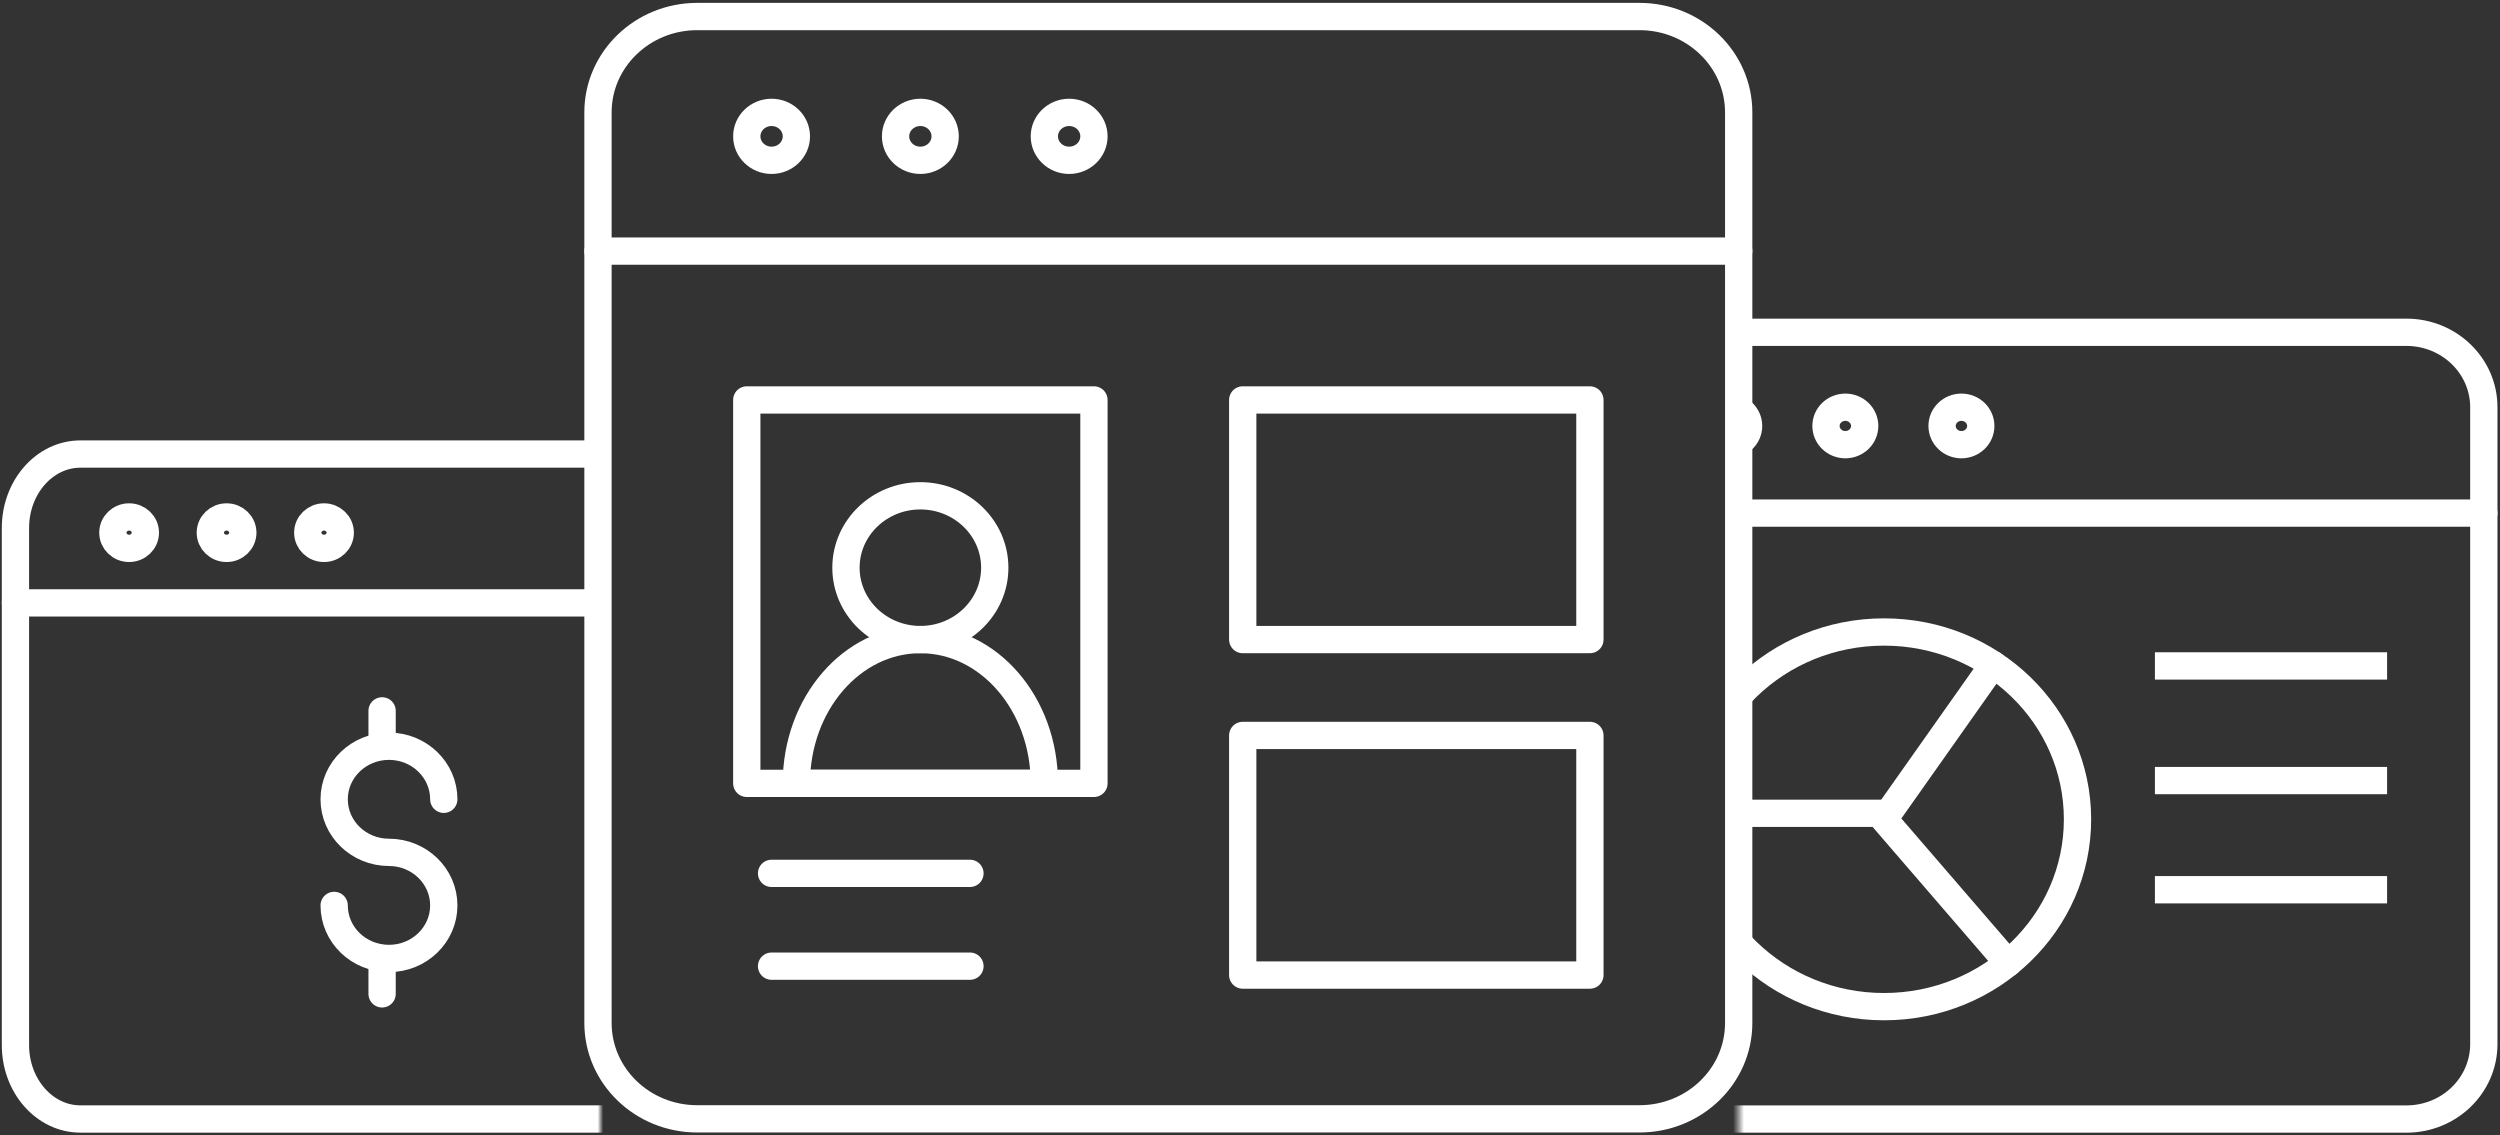
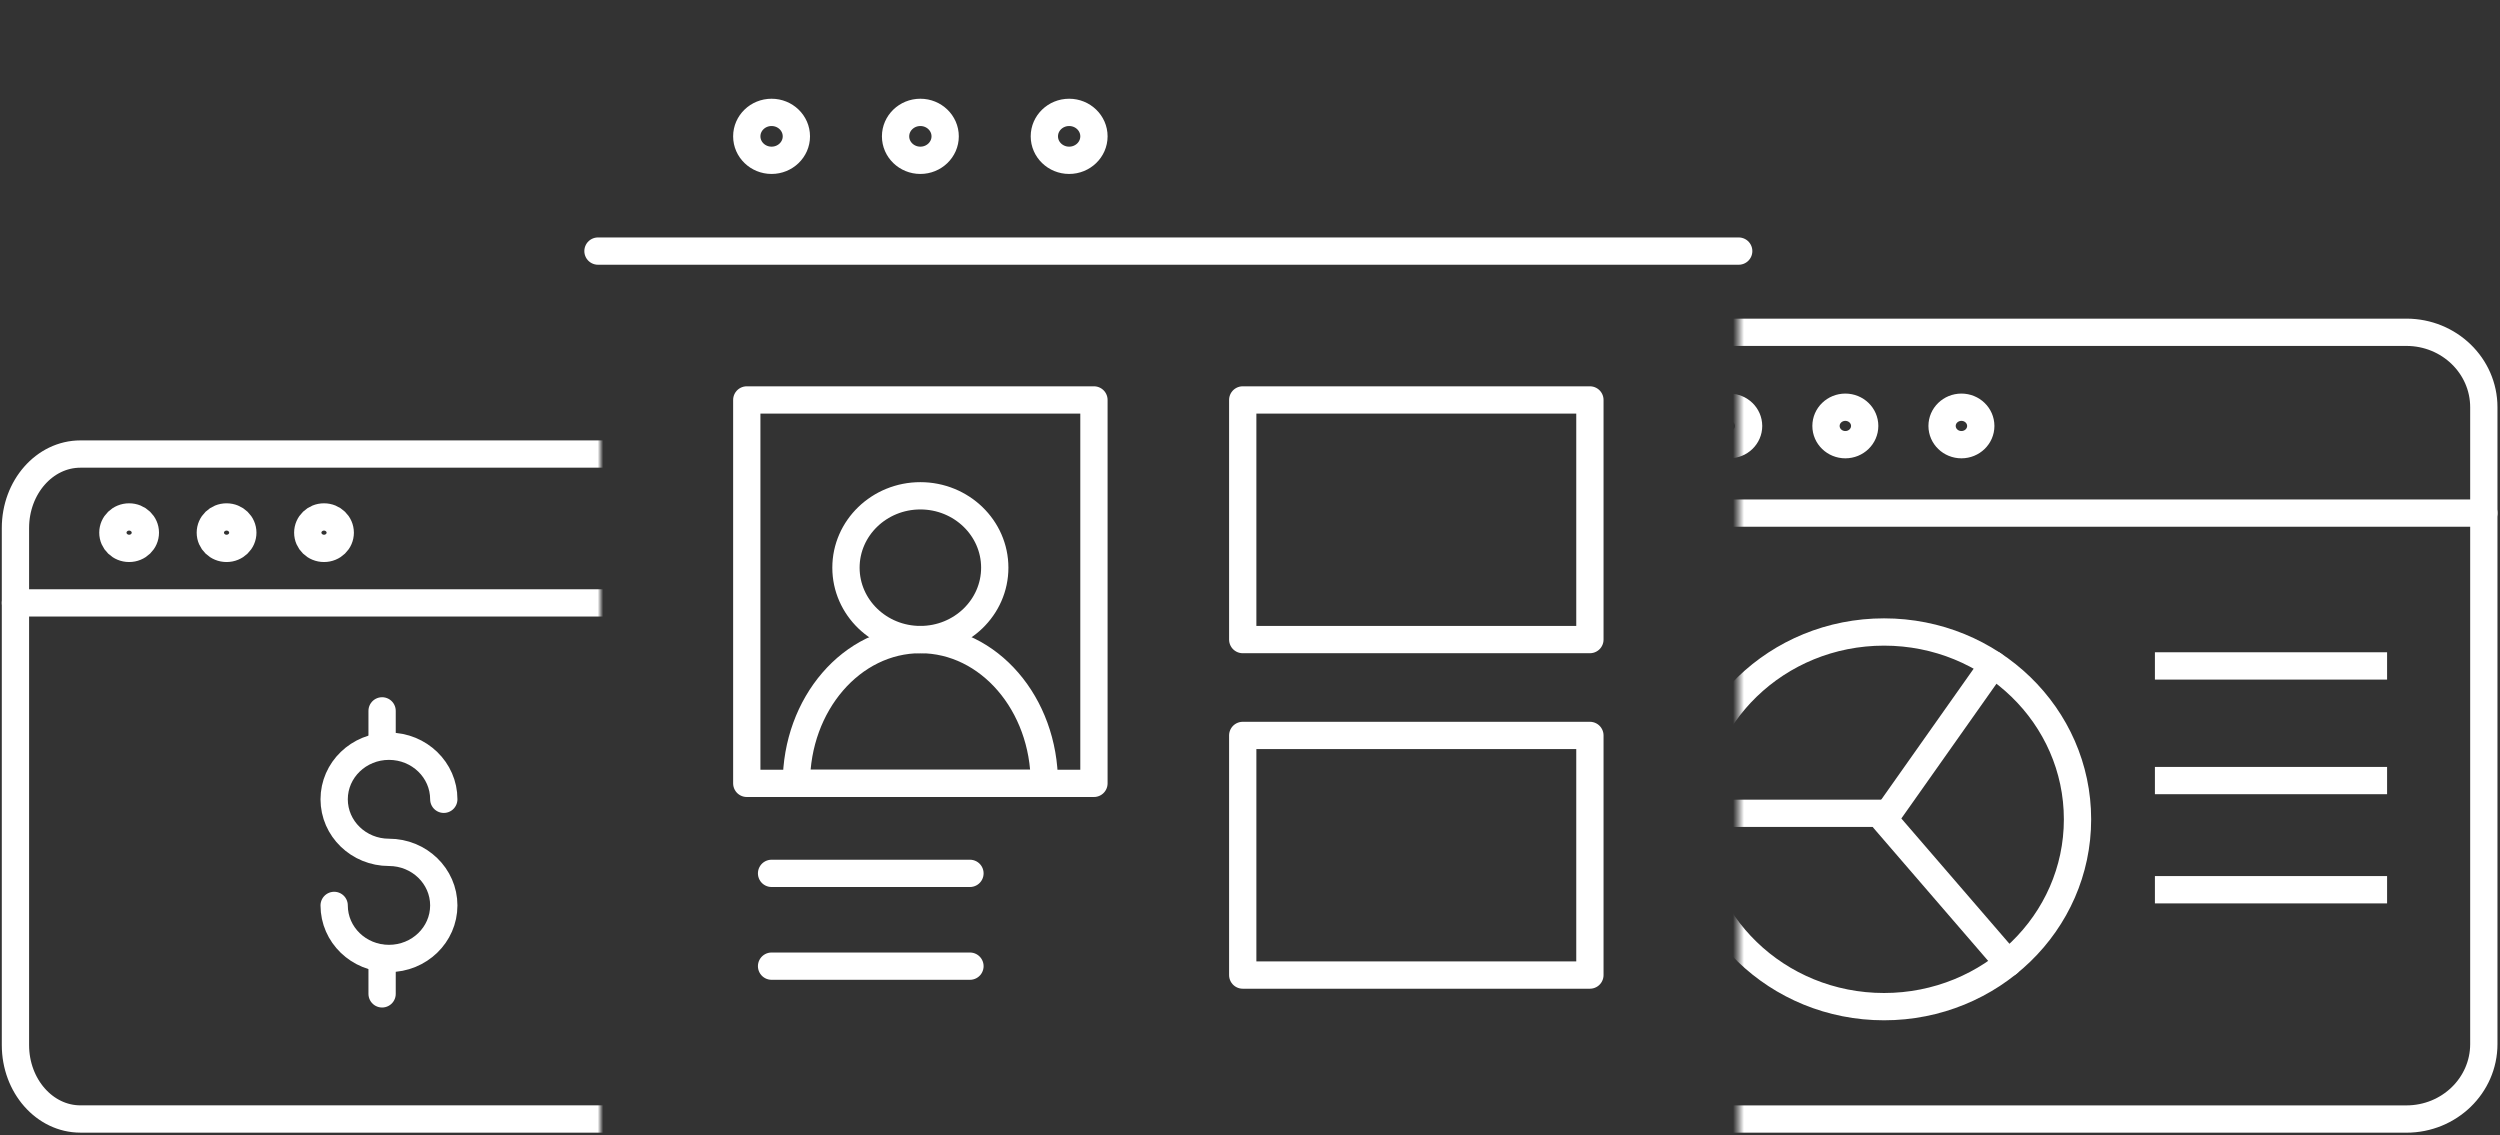
<svg xmlns="http://www.w3.org/2000/svg" xmlns:xlink="http://www.w3.org/1999/xlink" width="458" height="208" viewBox="0 0 458 208">
  <rect x="0" y="0" width="458" height="208" fill="#333333" stroke="none" />
  <title>splash-icon-reporting</title>
  <defs>
    <path id="path-1" d="M126 184.964c0 9.693-4.886 17.56-10.917 17.56H11.366c-6.026 0-10.917-7.867-10.917-17.56V18.14C.45 8.445 5.34.58 11.365.58h103.717C121.113.58 126 8.445 126 18.14v166.824z" />
    <path id="path-3" d="M143.2 184.412c0 9.693-5.55 17.56-12.406 17.56H12.934c-6.848 0-12.406-7.867-12.406-17.56V17.588C.528 7.895 6.086.028 12.934.028h117.86c6.855 0 12.407 7.867 12.407 17.56v166.824z" />
  </defs>
  <g id="Grid" fill="none" fill-rule="evenodd">
    <g id="Solutions---Business-Track">
      <g id="splash-icon-reporting">
        <g id="Group" transform="translate(-16 24.448)">
          <mask id="mask-2" fill="#fff">
            <use xlink:href="#path-1" />
          </mask>
          <use id="Mask" transform="matrix(-1 0 0 1 126.45 0)" xlink:href="#path-1" />
          <path d="M155.69 167.016c0 7.472-5.325 13.536-11.9 13.536H30.73c-6.563 0-11.9-6.064-11.9-13.536V72.27c0-7.472 5.337-13.536 11.9-13.536h113.06c6.575 0 11.9 6.064 11.9 13.536v94.746z" id="Stroke-540" stroke="#FFF" stroke-width="5" stroke-linecap="round" stroke-linejoin="round" mask="url(#mask-2)" />
          <path d="M18.83 86h136.86" id="Stroke-541" stroke="#FFF" stroke-width="5" stroke-linecap="round" stroke-linejoin="round" mask="url(#mask-2)" />
          <path d="M42.63 73.137c0 1.59-1.332 2.88-2.974 2.88-1.643 0-2.976-1.29-2.976-2.88 0-1.59 1.333-2.88 2.976-2.88 1.642 0 2.975 1.29 2.975 2.88z" id="Stroke-542" stroke="#FFF" stroke-width="5" stroke-linecap="round" stroke-linejoin="round" mask="url(#mask-2)" />
          <path d="M60.483 73.137c0 1.59-1.333 2.88-2.976 2.88-1.642 0-2.975-1.29-2.975-2.88 0-1.59 1.333-2.88 2.975-2.88 1.643 0 2.976 1.29 2.976 2.88z" id="Stroke-543" stroke="#FFF" stroke-width="5" stroke-linecap="round" stroke-linejoin="round" mask="url(#mask-2)" />
          <path d="M78.334 73.137c0 1.59-1.333 2.88-2.975 2.88-1.644 0-2.976-1.29-2.976-2.88 0-1.59 1.332-2.88 2.975-2.88 1.64 0 2.974 1.29 2.974 2.88z" id="Stroke-544" stroke="#FFF" stroke-width="5" stroke-linecap="round" stroke-linejoin="round" mask="url(#mask-2)" />
          <path d="M77.218 141.424c0 5.376 4.5 9.72 10.04 9.72 5.545 0 10.043-4.344 10.043-9.72 0-5.363-4.497-9.72-10.043-9.72-5.54 0-10.04-4.348-10.04-9.723 0-5.363 4.5-9.718 10.04-9.718 5.546 0 10.044 4.355 10.044 9.72" id="Stroke-545" stroke="#FFF" stroke-width="5" stroke-linecap="round" stroke-linejoin="round" mask="url(#mask-2)" />
          <path d="M86 151.146v6.482" id="Stroke-546" stroke="#FFF" stroke-width="5" stroke-linecap="round" stroke-linejoin="round" mask="url(#mask-2)" />
          <path d="M86 105.783v6.476" id="Stroke-547" stroke="#FFF" stroke-width="5" stroke-linecap="round" stroke-linejoin="round" mask="url(#mask-2)" />
        </g>
        <g id="Group" transform="translate(318 23)">
          <mask id="mask-4" fill="#fff">
            <use xlink:href="#path-3" />
          </mask>
          <use id="Mask" transform="matrix(-1 0 0 1 143.73 0)" xlink:href="#path-3" />
          <path d="M137.036 168.28c0 7.578-6.345 13.727-14.178 13.727H-11.834c-7.827 0-14.178-6.15-14.178-13.727V51.602c0-7.578 6.35-13.727 14.178-13.727h134.692c7.833 0 14.178 6.15 14.178 13.727V168.28z" id="Stroke-358" stroke="#FFF" stroke-width="5" stroke-linecap="round" stroke-linejoin="round" mask="url(#mask-4)" />
          <path d="M-26.012 71h163.048" id="Stroke-359" stroke="#FFF" stroke-width="5" stroke-linecap="round" stroke-linejoin="round" mask="url(#mask-4)" />
          <path d="M2.344 55.033c0 1.895-1.588 3.432-3.545 3.432-1.957 0-3.545-1.537-3.545-3.432 0-1.894 1.588-3.43 3.544-3.43s3.544 1.536 3.544 3.43z" id="Stroke-360" stroke="#FFF" stroke-width="5" stroke-linecap="round" stroke-linejoin="round" mask="url(#mask-4)" />
          <path d="M23.61 55.033c0 1.895-1.587 3.432-3.544 3.432-1.956 0-3.544-1.537-3.544-3.432 0-1.894 1.588-3.43 3.544-3.43 1.957 0 3.545 1.536 3.545 3.43z" id="Stroke-361" stroke="#FFF" stroke-width="5" stroke-linecap="round" stroke-linejoin="round" mask="url(#mask-4)" />
          <path d="M44.878 55.033c0 1.895-1.588 3.432-3.544 3.432-1.957 0-3.545-1.537-3.545-3.432 0-1.894 1.587-3.43 3.544-3.43 1.956 0 3.544 1.536 3.544 3.43z" id="Stroke-362" stroke="#FFF" stroke-width="5" stroke-linecap="round" stroke-linejoin="round" mask="url(#mask-4)" />
          <path d="M62.6 127.1c0 18.956-15.865 34.317-35.444 34.317-19.58 0-35.446-15.36-35.446-34.317S7.576 92.782 27.156 92.782 62.6 108.142 62.6 127.1z" id="Stroke-363" stroke="#FFF" stroke-width="5" stroke-linecap="round" stroke-linejoin="round" mask="url(#mask-4)" />
          <path d="M47.156 98.768L27.158 127.1l22.72 26.335" id="Stroke-364" stroke="#FFF" stroke-width="5" stroke-linecap="round" stroke-linejoin="round" mask="url(#mask-4)" />
          <path d="M27.156 126H-8.29" id="Stroke-365" stroke="#FFF" stroke-width="5" stroke-linecap="round" stroke-linejoin="round" mask="url(#mask-4)" />
          <path d="M76.78 99h42.533" id="Stroke-366" stroke="#FFF" stroke-width="5" stroke-linejoin="round" mask="url(#mask-4)" />
          <path d="M76.78 120h42.533" id="Stroke-367" stroke="#FFF" stroke-width="5" stroke-linejoin="round" mask="url(#mask-4)" />
          <path d="M76.78 140h42.533" id="Stroke-368" stroke="#FFF" stroke-width="5" stroke-linejoin="round" mask="url(#mask-4)" />
        </g>
        <g id="Group" stroke="#FFF" stroke-width="5" stroke-linecap="round" stroke-linejoin="round">
-           <path d="M318.528 187.412c0 9.693-8.132 17.56-18.172 17.56H127.723c-10.03 0-18.172-7.867-18.172-17.56V20.588c0-9.693 8.142-17.56 18.173-17.56h172.633c10.04 0 18.172 7.867 18.172 17.56v166.824z" id="Stroke-643" />
          <path d="M109.55 46H318.53" id="Stroke-644" />
          <path d="M291.27 117.17h-63.602v-43.9h63.602v43.9z" id="Stroke-645" />
          <path d="M291.27 178.632h-63.602v-43.9h63.602v43.9z" id="Stroke-646" />
          <path d="M200.41 73.27h-63.6v70.24h63.6V73.27z" id="Stroke-647" />
          <path d="M182.24 104c0 7.27-6.107 13.17-13.63 13.17-7.523 0-13.63-5.9-13.63-13.17s6.107-13.17 13.63-13.17c7.523 0 13.63 5.9 13.63 13.17z" id="Stroke-648" />
          <path d="M191.325 143.51h-45.43c0-14.548 10.167-26.34 22.715-26.34 12.547 0 22.715 11.792 22.715 26.34z" id="Stroke-649" />
          <path d="M141.352 160h36.344" id="Stroke-650" />
          <path d="M141.352 177h36.344" id="Stroke-651" />
          <path d="M145.895 24.978c0 2.423-2.035 4.39-4.543 4.39s-4.543-1.967-4.543-4.39c0-2.423 2.034-4.39 4.542-4.39s4.543 1.967 4.543 4.39z" id="Stroke-652" />
          <path d="M173.153 24.978c0 2.423-2.036 4.39-4.543 4.39-2.508 0-4.543-1.967-4.543-4.39 0-2.423 2.035-4.39 4.543-4.39 2.507 0 4.543 1.967 4.543 4.39z" id="Stroke-653" />
          <path d="M200.41 24.978c0 2.423-2.035 4.39-4.542 4.39-2.508 0-4.543-1.967-4.543-4.39 0-2.423 2.035-4.39 4.543-4.39 2.507 0 4.543 1.967 4.543 4.39z" id="Stroke-654" />
        </g>
      </g>
    </g>
  </g>
</svg>